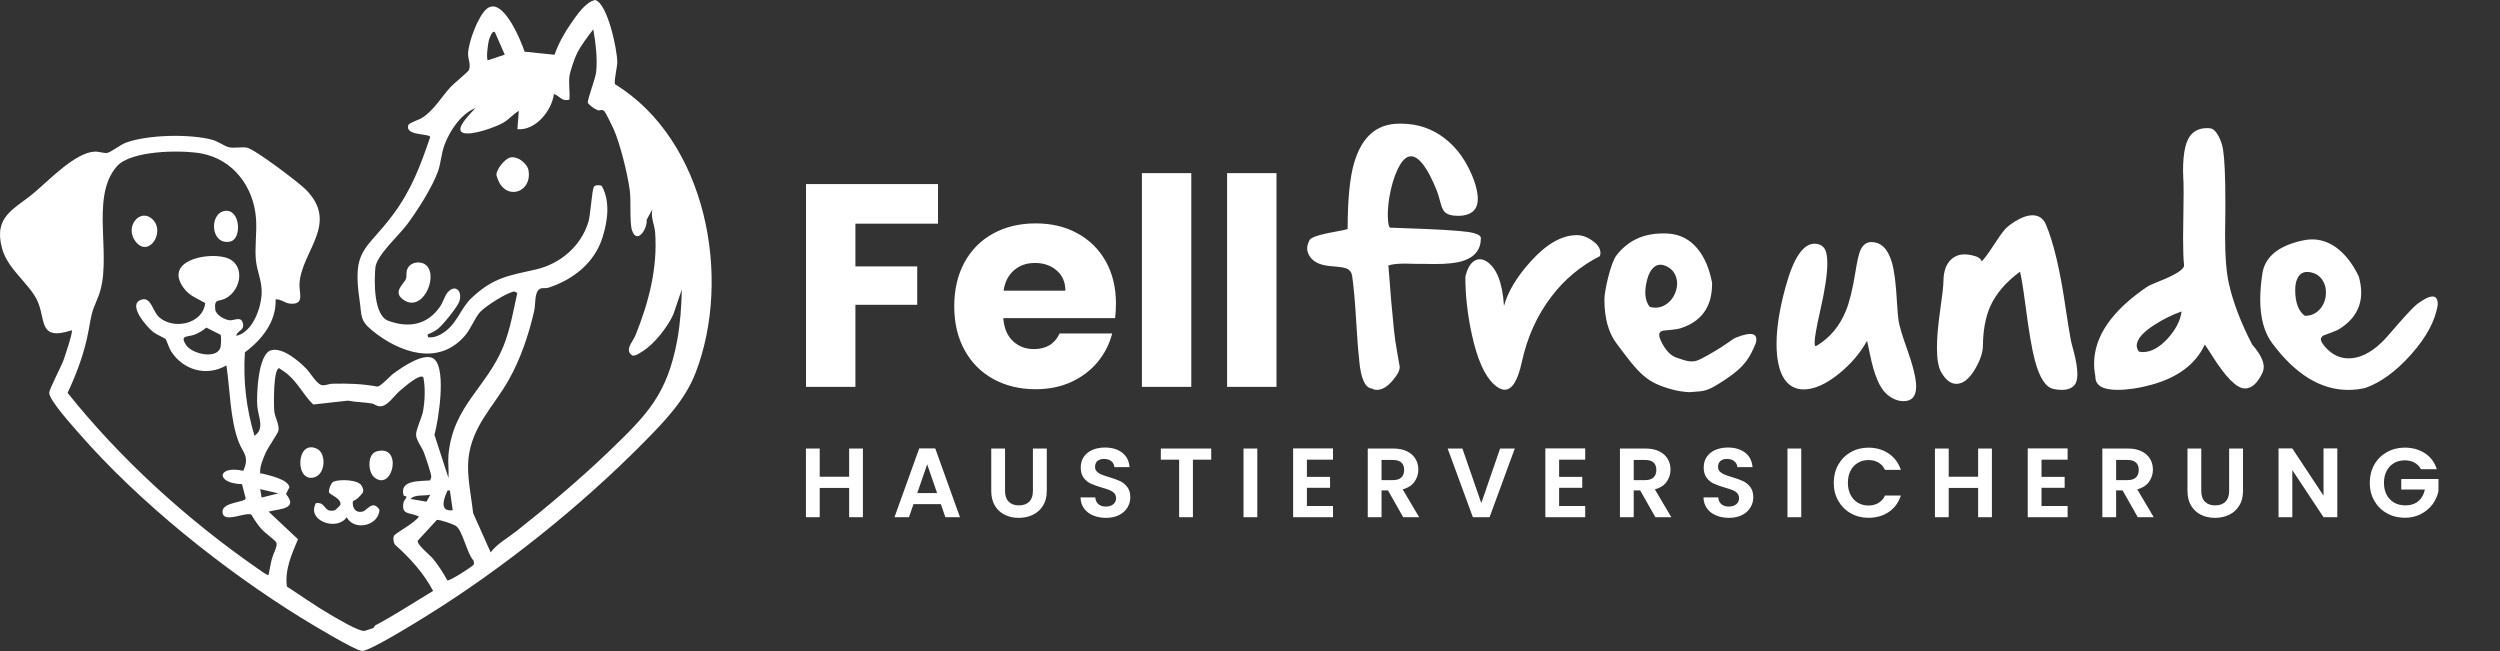
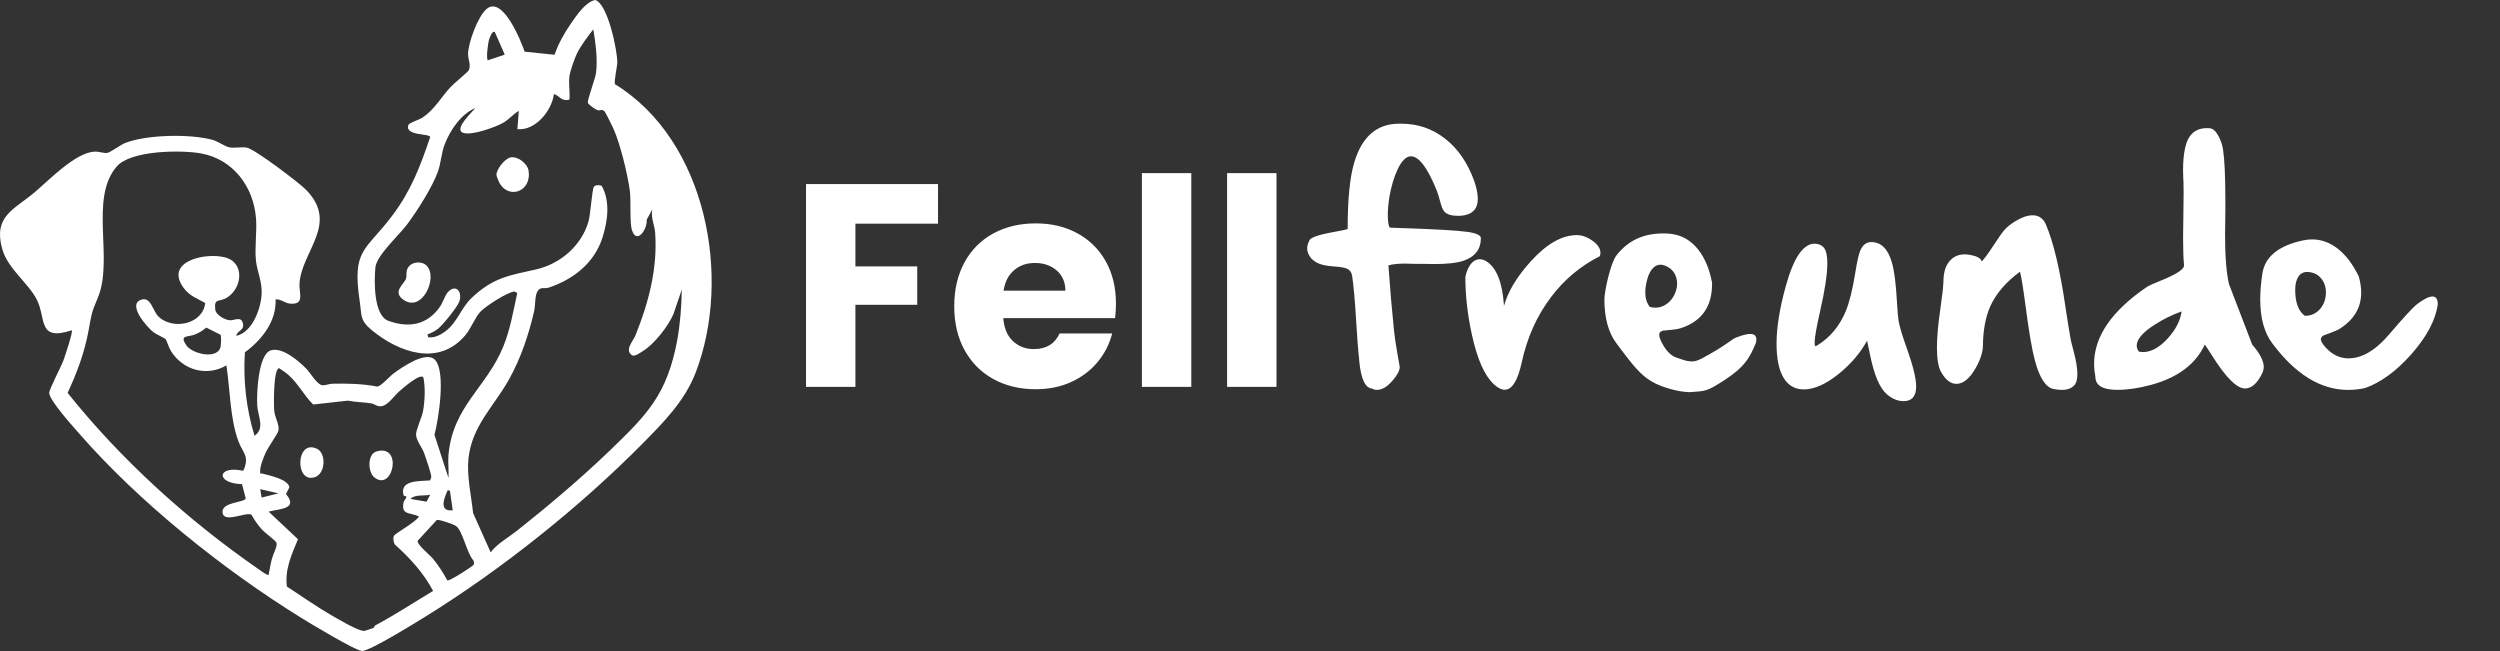
<svg xmlns="http://www.w3.org/2000/svg" width="361" height="94" viewBox="0 0 361 94" fill="none">
  <rect x="0" y="0" width="361" height="94" fill="#333333" stroke="none" />
-   <path d="M124.605 64.765V74.679H122.615V70.462H118.366V74.679H116.376V64.765H118.366V68.842H122.615V64.765H124.605ZM135.859 72.794H131.908L131.253 74.683H129.164L132.733 64.753H135.05L138.619 74.683H136.513L135.859 72.794ZM135.32 71.203L133.885 67.056L132.451 71.203H135.324H135.32ZM145.127 64.765V70.901C145.127 71.572 145.301 72.086 145.653 72.442C146.006 72.798 146.499 72.977 147.133 72.977C147.767 72.977 148.273 72.798 148.626 72.442C148.978 72.086 149.152 71.572 149.152 70.901V64.765H151.154V70.889C151.154 71.734 150.972 72.442 150.607 73.026C150.242 73.611 149.753 74.046 149.144 74.34C148.534 74.634 147.85 74.779 147.104 74.779C146.358 74.779 145.695 74.634 145.094 74.34C144.493 74.046 144.016 73.606 143.664 73.026C143.311 72.442 143.137 71.734 143.137 70.889V64.765H145.127ZM157.84 74.427C157.285 74.191 156.845 73.851 156.526 73.403C156.203 72.96 156.037 72.434 156.029 71.825H158.159C158.188 72.231 158.333 72.554 158.595 72.79C158.856 73.026 159.212 73.147 159.668 73.147C160.124 73.147 160.497 73.035 160.762 72.811C161.028 72.587 161.16 72.297 161.16 71.937C161.16 71.643 161.069 71.402 160.891 71.212C160.713 71.021 160.485 70.872 160.215 70.764C159.946 70.657 159.573 70.536 159.1 70.404C158.458 70.213 157.931 70.027 157.529 69.844C157.127 69.658 156.779 69.38 156.493 69.008C156.203 68.635 156.058 68.133 156.058 67.508C156.058 66.92 156.203 66.41 156.497 65.975C156.791 65.54 157.202 65.204 157.732 64.972C158.263 64.74 158.868 64.624 159.552 64.624C160.576 64.624 161.405 64.873 162.047 65.37C162.686 65.867 163.038 66.563 163.104 67.45H160.916C160.895 67.11 160.754 66.829 160.481 66.605C160.211 66.381 159.855 66.269 159.407 66.269C159.017 66.269 158.706 66.369 158.474 66.567C158.242 66.766 158.126 67.056 158.126 67.433C158.126 67.698 158.213 67.918 158.387 68.092C158.561 68.266 158.781 68.411 159.042 68.519C159.303 68.626 159.668 68.755 160.145 68.896C160.787 69.086 161.314 69.277 161.724 69.463C162.13 69.654 162.483 69.936 162.777 70.317C163.071 70.698 163.216 71.195 163.216 71.808C163.216 72.339 163.08 72.832 162.802 73.287C162.524 73.743 162.126 74.103 161.596 74.373C161.065 74.642 160.435 74.779 159.705 74.779C159.013 74.779 158.391 74.659 157.836 74.422L157.84 74.427ZM174.901 64.765V66.373H172.257V74.683H170.267V66.373H167.623V64.765H174.901ZM181.554 64.765V74.679H179.565V64.765H181.554ZM188.717 66.373V68.859H192.058V70.437H188.717V73.064H192.485V74.683H186.728V64.753H192.485V66.373H188.717ZM202.62 74.683L200.431 70.818H199.494V74.683H197.505V64.769H201.227C201.994 64.769 202.649 64.906 203.188 65.175C203.727 65.445 204.133 65.809 204.402 66.269C204.672 66.729 204.809 67.243 204.809 67.81C204.809 68.465 204.618 69.053 204.241 69.579C203.863 70.106 203.3 70.466 202.549 70.665L204.925 74.683H202.62ZM199.494 69.327H201.157C201.696 69.327 202.098 69.198 202.363 68.937C202.628 68.676 202.761 68.316 202.761 67.852C202.761 67.388 202.628 67.044 202.363 66.795C202.098 66.547 201.696 66.418 201.157 66.418H199.494V69.331V69.327ZM218.736 64.765L215.097 74.679H212.68L209.041 64.765H211.171L213.899 72.649L216.614 64.765H218.732H218.736ZM225.136 66.373V68.859H228.477V70.437H225.136V73.064H228.904V74.683H223.147V64.753H228.904V66.373H225.136ZM239.035 74.683L236.846 70.818H235.909V74.683H233.92V64.769H237.642C238.409 64.769 239.064 64.906 239.603 65.175C240.142 65.445 240.548 65.809 240.817 66.269C241.087 66.729 241.223 67.243 241.223 67.81C241.223 68.465 241.033 69.053 240.656 69.579C240.278 70.106 239.715 70.466 238.964 70.665L241.34 74.683H239.035ZM235.909 69.327H237.572C238.11 69.327 238.513 69.198 238.778 68.937C239.043 68.676 239.176 68.316 239.176 67.852C239.176 67.388 239.043 67.044 238.778 66.795C238.513 66.547 238.11 66.418 237.572 66.418H235.909V69.331V69.327ZM247.798 74.427C247.242 74.191 246.803 73.851 246.484 73.403C246.16 72.96 245.994 72.434 245.986 71.825H248.117C248.146 72.231 248.291 72.554 248.552 72.79C248.813 73.026 249.17 73.147 249.626 73.147C250.082 73.147 250.455 73.035 250.72 72.811C250.985 72.587 251.118 72.297 251.118 71.937C251.118 71.643 251.027 71.402 250.848 71.212C250.67 71.021 250.442 70.872 250.173 70.764C249.903 70.657 249.53 70.536 249.058 70.404C248.415 70.213 247.889 70.027 247.487 69.844C247.085 69.658 246.736 69.38 246.45 69.008C246.16 68.635 246.015 68.133 246.015 67.508C246.015 66.92 246.16 66.41 246.455 65.975C246.749 65.54 247.159 65.204 247.69 64.972C248.22 64.74 248.826 64.624 249.51 64.624C250.533 64.624 251.362 64.873 252.005 65.37C252.643 65.867 252.996 66.563 253.062 67.45H250.873C250.853 67.11 250.712 66.829 250.438 66.605C250.169 66.381 249.812 66.269 249.364 66.269C248.975 66.269 248.664 66.369 248.432 66.567C248.2 66.766 248.084 67.056 248.084 67.433C248.084 67.698 248.171 67.918 248.345 68.092C248.519 68.266 248.739 68.411 249 68.519C249.261 68.626 249.626 68.755 250.102 68.896C250.745 69.086 251.271 69.277 251.682 69.463C252.088 69.654 252.44 69.936 252.734 70.317C253.029 70.698 253.174 71.195 253.174 71.808C253.174 72.339 253.037 72.832 252.759 73.287C252.482 73.743 252.084 74.103 251.553 74.373C251.023 74.642 250.392 74.779 249.663 74.779C248.971 74.779 248.349 74.659 247.793 74.422L247.798 74.427ZM260.1 64.765V74.679H258.111V64.765H260.1ZM265.452 67.09C265.891 66.319 266.492 65.718 267.255 65.287C268.018 64.856 268.871 64.641 269.821 64.641C270.927 64.641 271.902 64.927 272.735 65.495C273.568 66.062 274.152 66.849 274.484 67.852H272.196C271.968 67.379 271.649 67.023 271.238 66.787C270.824 66.551 270.351 66.431 269.808 66.431C269.232 66.431 268.718 66.567 268.266 66.837C267.814 67.106 267.466 67.487 267.213 67.98C266.961 68.473 266.836 69.049 266.836 69.712C266.836 70.375 266.961 70.942 267.213 71.44C267.466 71.937 267.814 72.322 268.266 72.591C268.718 72.861 269.232 72.997 269.808 72.997C270.347 72.997 270.824 72.877 271.238 72.633C271.649 72.392 271.972 72.032 272.196 71.56H274.484C274.152 72.575 273.572 73.362 272.743 73.925C271.914 74.489 270.94 74.77 269.821 74.77C268.871 74.77 268.018 74.555 267.255 74.124C266.492 73.693 265.891 73.093 265.452 72.326C265.012 71.56 264.793 70.69 264.793 69.712C264.793 68.734 265.012 67.864 265.452 67.09ZM287.632 64.765V74.679H285.643V70.462H281.394V74.679H279.404V64.765H281.394V68.842H285.643V64.765H287.632ZM294.795 66.373V68.859H298.136V70.437H294.795V73.064H298.563V74.683H292.805V64.753H298.563V66.373H294.795ZM308.694 74.683L306.505 70.818H305.568V74.683H303.579V64.769H307.301C308.068 64.769 308.723 64.906 309.262 65.175C309.8 65.445 310.207 65.809 310.476 66.269C310.745 66.729 310.882 67.243 310.882 67.81C310.882 68.465 310.692 69.053 310.314 69.579C309.937 70.106 309.373 70.466 308.623 70.665L310.998 74.683H308.694ZM305.568 69.327H307.23C307.769 69.327 308.171 69.198 308.437 68.937C308.702 68.676 308.835 68.316 308.835 67.852C308.835 67.388 308.702 67.044 308.437 66.795C308.171 66.547 307.769 66.418 307.23 66.418H305.568V69.331V69.327ZM317.863 64.765V70.901C317.863 71.572 318.037 72.086 318.389 72.442C318.741 72.798 319.235 72.977 319.869 72.977C320.503 72.977 321.009 72.798 321.361 72.442C321.713 72.086 321.888 71.572 321.888 70.901V64.765H323.89V70.889C323.89 71.734 323.707 72.442 323.343 73.026C322.978 73.611 322.489 74.046 321.879 74.34C321.27 74.634 320.586 74.779 319.84 74.779C319.094 74.779 318.431 74.634 317.829 74.34C317.228 74.046 316.752 73.606 316.399 73.026C316.047 72.442 315.873 71.734 315.873 70.889V64.765H317.863ZM337.506 74.683H335.517L331.011 67.881V74.683H329.021V64.753H331.011L335.517 71.572V64.753H337.506V74.683ZM349.585 67.752C349.357 67.334 349.046 67.019 348.648 66.799C348.251 66.58 347.786 66.472 347.256 66.472C346.667 66.472 346.149 66.605 345.693 66.87C345.237 67.135 344.881 67.512 344.628 68.005C344.375 68.498 344.242 69.066 344.242 69.712C344.242 70.358 344.371 70.951 344.632 71.444C344.893 71.937 345.254 72.314 345.718 72.579C346.182 72.844 346.721 72.977 347.339 72.977C348.097 72.977 348.719 72.774 349.2 72.372C349.685 71.97 350 71.406 350.153 70.69H346.742V69.169H352.114V70.901C351.981 71.593 351.695 72.231 351.26 72.819C350.825 73.407 350.261 73.876 349.577 74.232C348.889 74.588 348.122 74.766 347.268 74.766C346.311 74.766 345.448 74.551 344.673 74.12C343.898 73.689 343.293 73.088 342.854 72.322C342.414 71.556 342.195 70.686 342.195 69.708C342.195 68.73 342.414 67.86 342.854 67.085C343.293 66.315 343.902 65.714 344.673 65.283C345.444 64.852 346.307 64.637 347.252 64.637C348.371 64.637 349.341 64.91 350.166 65.453C350.991 65.996 351.558 66.762 351.873 67.748H349.585V67.752Z" fill="white" />
-   <path d="M135.449 26.583V32.297H123.521V38.472H132.446V44.018H123.521V55.864H116.389V26.583H135.449ZM161.012 45.941H144.873C144.985 47.387 145.449 48.493 146.271 49.259C147.092 50.025 148.099 50.408 149.295 50.408C151.075 50.408 152.31 49.655 153.007 48.153H160.599C160.207 49.685 159.506 51.058 158.491 52.284C157.476 53.506 156.203 54.465 154.676 55.163C153.149 55.86 151.437 56.204 149.548 56.204C147.269 56.204 145.238 55.718 143.462 54.745C141.681 53.773 140.292 52.383 139.294 50.571C138.292 48.764 137.793 46.651 137.793 44.229C137.793 41.806 138.287 39.698 139.272 37.887C140.257 36.079 141.643 34.69 143.423 33.717C145.204 32.745 147.247 32.258 149.553 32.258C151.858 32.258 153.807 32.732 155.557 33.678C157.308 34.625 158.676 35.972 159.665 37.723C160.65 39.474 161.145 41.518 161.145 43.855C161.145 44.522 161.102 45.219 161.02 45.941H161.012ZM153.841 41.979C153.841 40.757 153.424 39.784 152.59 39.057C151.755 38.334 150.714 37.973 149.462 37.973C148.211 37.973 147.26 38.321 146.439 39.014C145.617 39.711 145.109 40.696 144.916 41.974H153.841V41.979ZM172.023 25V55.868H164.891V25H172.023ZM184.325 25V55.868H177.193V25H184.325ZM203.006 32.956C207.458 33.106 210.43 33.283 211.923 33.485C213.2 33.674 213.837 33.975 213.837 34.38C213.837 35.998 212.994 37.091 211.312 37.658C210.374 37.973 208.985 38.128 207.14 38.128C206.8 38.128 206.327 38.119 205.716 38.106H204.658C204.236 38.093 203.892 38.084 203.621 38.084C203.376 38.072 203.144 38.063 202.929 38.063C201.827 38.063 201.014 38.153 200.485 38.33C200.743 41.862 201.006 44.948 201.281 47.598C201.376 48.562 201.539 49.689 201.771 50.98C201.909 51.768 202.017 52.387 202.098 52.835C202.111 52.891 202.12 52.942 202.12 52.998C202.12 53.502 201.793 54.134 201.143 54.891C200.356 55.83 199.582 56.298 198.821 56.298C198.576 56.298 198.343 56.238 198.128 56.114C197.139 56.032 196.519 54.702 196.274 52.12L196.253 51.776C196.115 50.61 195.982 48.872 195.844 46.561C195.668 43.562 195.47 41.333 195.255 39.879C195.186 39.35 194.924 38.984 194.459 38.777C194.132 38.644 193.521 38.541 192.627 38.472C192.072 38.433 191.663 38.381 191.405 38.33C190.171 38.115 189.349 37.564 188.94 36.682C188.82 36.411 188.755 36.14 188.755 35.869C188.755 35.516 188.859 35.15 189.061 34.767C189.143 34.332 190.317 33.911 192.584 33.502C193.711 33.3 194.382 33.158 194.601 33.076C194.601 28.773 194.919 25.559 195.56 23.442C196.674 19.72 198.829 17.861 202.034 17.861H202.339C204.714 17.861 206.826 18.58 208.671 20.021C210.503 21.445 211.901 23.472 212.865 26.093C213.217 27.125 213.394 27.994 213.394 28.7C213.394 29.324 213.256 29.827 212.985 30.206C212.525 30.843 211.703 31.166 210.52 31.166C209.596 31.166 208.955 30.968 208.585 30.576C208.353 30.331 208.142 29.836 207.953 29.087C207.789 28.438 207.626 27.904 207.462 27.5C206.133 24.212 204.89 22.569 203.737 22.569C203.058 22.569 202.421 23.192 201.823 24.44C201.294 25.555 200.894 26.897 200.623 28.472C200.472 29.423 200.399 30.271 200.399 31.019C200.399 31.265 200.404 31.501 200.421 31.733C200.477 32.439 200.576 32.818 200.726 32.874C200.941 32.887 201.703 32.913 203.006 32.956ZM230.044 34.827C230.75 35.356 231.103 35.92 231.103 36.518C231.103 36.669 231.077 36.824 231.021 36.987C228.225 38.411 225.889 40.361 224.018 42.835C221.953 45.537 220.53 48.695 219.743 52.305C219.171 54.952 218.349 56.277 217.278 56.277C216.818 56.277 216.306 56.027 215.751 55.524C214.379 54.276 213.308 51.867 212.533 48.291C211.91 45.438 211.596 42.663 211.596 39.961C211.854 38.859 212.267 38.106 212.839 37.702C213.11 37.525 213.389 37.435 213.673 37.435C213.987 37.435 214.297 37.529 214.611 37.719C216.104 38.644 216.96 40.795 217.175 44.177C217.73 42.129 219.016 39.986 221.024 37.762C223.317 35.223 225.537 33.954 227.683 33.954H227.722C228.483 33.954 229.257 34.246 230.044 34.832V34.827ZM250.652 48.756C251.796 48.3 252.614 48.14 253.1 48.269C253.586 48.398 253.732 48.829 253.534 49.565C252.631 51.699 251.977 52.921 249.164 54.788C246.424 56.587 246.338 56.449 243.959 56.63C243.125 56.591 242.325 56.471 241.551 56.264C237.705 55.24 236.742 54.048 233.387 49.539C232.247 48.003 231.675 45.898 231.675 43.226C231.675 42.099 232.539 37.981 233.438 36.845C234.957 34.931 237.12 33.571 240.69 33.717C241.176 33.734 241.645 33.803 242.088 33.919C243.31 34.242 244.346 34.939 245.198 36.011C246.166 37.224 246.846 38.829 247.224 40.83C247.233 41.69 247.147 42.469 246.962 43.162C246.415 45.223 245.009 46.626 242.746 47.374C242.376 47.499 241.903 47.585 241.331 47.628C240.686 47.68 240.295 47.719 240.166 47.74C239.852 47.813 239.667 47.96 239.606 48.183L239.598 48.222C239.55 48.506 239.679 48.941 239.989 49.526C240.643 50.769 241.361 51.441 242.239 51.69C242.579 51.785 243.435 52.133 243.822 52.151C244.738 52.258 245.043 52.189 246.846 51.157C249.689 49.53 250.011 49.022 250.657 48.756H250.652ZM238.234 44.315C239.073 44.539 239.839 44.427 240.535 43.979C241.176 43.575 241.645 42.981 241.933 42.202C241.981 42.073 242.024 41.944 242.058 41.815C242.226 41.187 242.217 40.584 242.032 40.017C241.787 39.251 241.271 38.704 240.484 38.381C240.381 38.338 240.286 38.308 240.196 38.282C239.671 38.145 239.206 38.252 238.802 38.609C238.38 38.975 238.066 39.552 237.856 40.339C237.387 42.099 237.512 43.424 238.23 44.319L238.234 44.315ZM275.351 50.309C276.245 52.822 276.693 54.655 276.693 55.808C276.693 57.219 276.086 57.925 274.882 57.925C274.056 57.925 273.26 57.606 272.499 56.965C271.441 56.083 270.611 54.134 270.013 51.118C269.836 50.223 269.699 49.582 269.604 49.203C268.615 50.997 267.247 52.589 265.514 53.988C263.655 55.481 261.969 56.23 260.464 56.23C259.242 56.23 258.292 55.709 257.612 54.659C256.894 53.532 256.532 51.849 256.532 49.608C256.532 47.366 256.975 44.522 257.857 41.359C258.971 37.297 260.343 35.24 261.969 35.189H261.991C262.589 35.189 263.049 35.387 263.376 35.778C263.703 36.187 263.866 36.927 263.866 37.998C263.866 39.586 263.522 41.897 262.825 44.922C262.296 47.258 262.029 48.786 262.029 49.504C262.029 49.763 262.064 49.917 262.133 49.973C262.201 49.973 262.296 49.939 262.417 49.87C264.275 48.73 265.655 47.065 266.55 44.879C267.066 43.614 267.522 41.764 267.914 39.319C268.159 37.783 268.387 36.755 268.606 36.221C268.959 35.378 269.497 34.956 270.215 34.956C271.626 34.956 272.619 35.933 273.187 37.891C273.527 39.031 273.772 40.924 273.918 43.575C274 44.973 274.082 45.911 274.164 46.385C274.314 47.215 274.706 48.519 275.346 50.296L275.351 50.309ZM299.421 50.657C299.787 52.043 299.972 53.162 299.972 54.018C299.972 54.711 299.851 55.218 299.606 55.545C299.21 56.049 298.582 56.298 297.714 56.298C297.374 56.298 296.995 56.26 296.574 56.178C295.421 55.976 294.505 54.582 293.825 52.004C293.417 50.485 292.969 47.856 292.483 44.121C292.143 41.57 291.881 39.939 291.687 39.233C289.653 40.727 288.22 42.396 287.39 44.246C286.711 45.769 286.358 47.663 286.332 49.93C286.319 50.907 285.945 52.022 285.214 53.269C284.371 54.711 283.467 55.429 282.504 55.429C281.674 55.429 280.934 54.853 280.284 53.7C279.889 52.994 279.695 51.824 279.695 50.197C279.695 48.717 279.859 46.858 280.186 44.616C280.469 42.663 280.62 41.325 280.633 40.602C280.646 39.178 281.02 38.132 281.751 37.465C282.267 36.974 282.917 36.733 283.704 36.733C284.018 36.733 284.354 36.772 284.723 36.854C285.605 37.043 286.083 37.349 286.147 37.77C286.595 37.297 287.18 36.501 287.898 35.387C288.565 34.354 289.098 33.601 289.507 33.128C289.821 32.775 290.32 32.379 291.012 31.944C291.95 31.372 292.776 31.088 293.498 31.088C294.367 31.088 294.999 31.501 295.391 32.332C296.518 34.926 297.481 38.984 298.281 44.513C298.578 46.484 298.819 47.964 298.995 48.953C299.051 49.281 299.193 49.849 299.421 50.666V50.657ZM325.217 49.758C326.331 51.036 326.886 52.116 326.886 52.998C326.886 53.269 326.83 53.528 326.722 53.773C326.004 55.322 325.152 56.096 324.176 56.096C322.993 56.096 321.406 54.508 319.41 51.329C318.919 50.554 318.575 50.033 318.373 49.758C317.057 52.581 314.485 54.517 310.656 55.563C308.88 56.053 307.241 56.294 305.749 56.294C303.632 56.294 302.574 55.662 302.574 54.401C302.454 53.777 302.389 53.153 302.389 52.525C302.389 48.588 304.936 44.887 310.024 41.423C310.295 41.247 310.906 40.967 311.857 40.589C314.205 39.651 315.379 38.898 315.379 38.33C315.285 37.435 315.237 36.097 315.237 34.315C315.237 33.42 315.25 32.413 315.276 31.299C315.302 29.901 315.315 28.739 315.315 27.814C315.315 27.121 315.306 26.566 315.293 26.144L315.272 25.942C315.246 25.482 315.233 25.038 315.233 24.617C315.233 21.97 315.642 20.223 316.455 19.38C317.01 18.795 317.749 18.502 318.674 18.502C318.825 18.502 318.971 18.511 319.122 18.524C319.569 18.562 319.99 18.958 320.382 19.707C320.709 20.344 320.92 20.989 321.014 21.643C321.229 23.068 321.341 25.52 321.341 28.997V30.197C321.341 30.658 321.332 31.363 321.32 32.314C321.307 32.844 321.298 33.351 321.298 33.842C321.298 37.005 321.487 39.401 321.87 41.032C322.468 43.678 323.582 46.587 325.208 49.749L325.217 49.758ZM315.018 44.973C313.646 45.464 312.364 46.092 311.168 46.867C309.689 47.805 308.833 48.678 308.605 49.496C308.566 49.633 308.544 49.767 308.544 49.904C308.544 50.219 308.652 50.507 308.871 50.782L309.422 50.843C310.618 50.843 311.818 50.184 313.026 48.867C314.179 47.59 314.846 46.294 315.022 44.978L315.018 44.973ZM349.02 43.915C350.01 43.183 350.758 42.813 351.261 42.813C351.765 42.813 352.014 43.192 352.014 43.954C351.687 46.247 350.405 48.661 348.164 51.187C345.979 53.631 343.76 55.249 341.506 56.036C340.693 56.212 339.884 56.303 339.084 56.303C335.105 56.303 331.441 54.048 328.09 49.539C326.95 48.003 326.378 45.898 326.378 43.226C326.378 42.099 326.481 40.864 326.683 39.517C327.049 37.099 328.976 35.503 332.464 34.733C332.938 34.625 333.406 34.569 333.871 34.569C335.131 34.569 336.314 34.978 337.415 35.791C338.663 36.716 339.729 38.093 340.611 39.926C340.843 40.757 340.955 41.527 340.955 42.25C340.955 44.384 339.957 46.101 337.962 47.404C337.635 47.624 337.2 47.826 336.658 48.016C336.047 48.231 335.682 48.368 335.557 48.424C335.273 48.575 335.131 48.764 335.131 48.996V49.035C335.157 49.319 335.398 49.706 335.845 50.197C336.796 51.23 337.888 51.746 339.123 51.746C339.476 51.746 339.841 51.707 340.224 51.626C341.811 51.273 343.399 50.158 344.99 48.287C347.119 45.8 348.466 44.349 349.02 43.928V43.915ZM332.813 45.606C333.682 45.606 334.396 45.3 334.951 44.689C335.467 44.134 335.764 43.442 335.845 42.611C335.858 42.478 335.867 42.34 335.867 42.202C335.867 41.553 335.703 40.972 335.376 40.473C334.942 39.793 334.305 39.401 333.462 39.289C333.355 39.276 333.252 39.268 333.157 39.268C332.615 39.268 332.193 39.492 331.897 39.939C331.583 40.4 331.428 41.041 331.428 41.854C331.428 43.674 331.888 44.922 332.813 45.602V45.606Z" fill="white" />
+   <path d="M135.449 26.583V32.297H123.521V38.472H132.446V44.018H123.521V55.864H116.389V26.583H135.449ZM161.012 45.941H144.873C144.985 47.387 145.449 48.493 146.271 49.259C147.092 50.025 148.099 50.408 149.295 50.408C151.075 50.408 152.31 49.655 153.007 48.153H160.599C160.207 49.685 159.506 51.058 158.491 52.284C157.476 53.506 156.203 54.465 154.676 55.163C153.149 55.86 151.437 56.204 149.548 56.204C147.269 56.204 145.238 55.718 143.462 54.745C141.681 53.773 140.292 52.383 139.294 50.571C138.292 48.764 137.793 46.651 137.793 44.229C137.793 41.806 138.287 39.698 139.272 37.887C140.257 36.079 141.643 34.69 143.423 33.717C145.204 32.745 147.247 32.258 149.553 32.258C151.858 32.258 153.807 32.732 155.557 33.678C157.308 34.625 158.676 35.972 159.665 37.723C160.65 39.474 161.145 41.518 161.145 43.855C161.145 44.522 161.102 45.219 161.02 45.941H161.012ZM153.841 41.979C153.841 40.757 153.424 39.784 152.59 39.057C151.755 38.334 150.714 37.973 149.462 37.973C148.211 37.973 147.26 38.321 146.439 39.014C145.617 39.711 145.109 40.696 144.916 41.974H153.841V41.979ZM172.023 25V55.868H164.891V25H172.023ZM184.325 25V55.868H177.193V25H184.325ZM203.006 32.956C207.458 33.106 210.43 33.283 211.923 33.485C213.2 33.674 213.837 33.975 213.837 34.38C213.837 35.998 212.994 37.091 211.312 37.658C210.374 37.973 208.985 38.128 207.14 38.128C206.8 38.128 206.327 38.119 205.716 38.106H204.658C204.236 38.093 203.892 38.084 203.621 38.084C203.376 38.072 203.144 38.063 202.929 38.063C201.827 38.063 201.014 38.153 200.485 38.33C200.743 41.862 201.006 44.948 201.281 47.598C201.376 48.562 201.539 49.689 201.771 50.98C201.909 51.768 202.017 52.387 202.098 52.835C202.111 52.891 202.12 52.942 202.12 52.998C202.12 53.502 201.793 54.134 201.143 54.891C200.356 55.83 199.582 56.298 198.821 56.298C198.576 56.298 198.343 56.238 198.128 56.114C197.139 56.032 196.519 54.702 196.274 52.12L196.253 51.776C196.115 50.61 195.982 48.872 195.844 46.561C195.668 43.562 195.47 41.333 195.255 39.879C195.186 39.35 194.924 38.984 194.459 38.777C194.132 38.644 193.521 38.541 192.627 38.472C192.072 38.433 191.663 38.381 191.405 38.33C190.171 38.115 189.349 37.564 188.94 36.682C188.82 36.411 188.755 36.14 188.755 35.869C188.755 35.516 188.859 35.15 189.061 34.767C189.143 34.332 190.317 33.911 192.584 33.502C193.711 33.3 194.382 33.158 194.601 33.076C194.601 28.773 194.919 25.559 195.56 23.442C196.674 19.72 198.829 17.861 202.034 17.861H202.339C204.714 17.861 206.826 18.58 208.671 20.021C210.503 21.445 211.901 23.472 212.865 26.093C213.217 27.125 213.394 27.994 213.394 28.7C213.394 29.324 213.256 29.827 212.985 30.206C212.525 30.843 211.703 31.166 210.52 31.166C209.596 31.166 208.955 30.968 208.585 30.576C208.353 30.331 208.142 29.836 207.953 29.087C207.789 28.438 207.626 27.904 207.462 27.5C206.133 24.212 204.89 22.569 203.737 22.569C203.058 22.569 202.421 23.192 201.823 24.44C201.294 25.555 200.894 26.897 200.623 28.472C200.472 29.423 200.399 30.271 200.399 31.019C200.399 31.265 200.404 31.501 200.421 31.733C200.477 32.439 200.576 32.818 200.726 32.874C200.941 32.887 201.703 32.913 203.006 32.956ZM230.044 34.827C230.75 35.356 231.103 35.92 231.103 36.518C231.103 36.669 231.077 36.824 231.021 36.987C228.225 38.411 225.889 40.361 224.018 42.835C221.953 45.537 220.53 48.695 219.743 52.305C219.171 54.952 218.349 56.277 217.278 56.277C216.818 56.277 216.306 56.027 215.751 55.524C214.379 54.276 213.308 51.867 212.533 48.291C211.91 45.438 211.596 42.663 211.596 39.961C211.854 38.859 212.267 38.106 212.839 37.702C213.11 37.525 213.389 37.435 213.673 37.435C213.987 37.435 214.297 37.529 214.611 37.719C216.104 38.644 216.96 40.795 217.175 44.177C217.73 42.129 219.016 39.986 221.024 37.762C223.317 35.223 225.537 33.954 227.683 33.954H227.722C228.483 33.954 229.257 34.246 230.044 34.832V34.827ZM250.652 48.756C251.796 48.3 252.614 48.14 253.1 48.269C253.586 48.398 253.732 48.829 253.534 49.565C252.631 51.699 251.977 52.921 249.164 54.788C246.424 56.587 246.338 56.449 243.959 56.63C243.125 56.591 242.325 56.471 241.551 56.264C237.705 55.24 236.742 54.048 233.387 49.539C232.247 48.003 231.675 45.898 231.675 43.226C231.675 42.099 232.539 37.981 233.438 36.845C234.957 34.931 237.12 33.571 240.69 33.717C241.176 33.734 241.645 33.803 242.088 33.919C243.31 34.242 244.346 34.939 245.198 36.011C246.166 37.224 246.846 38.829 247.224 40.83C247.233 41.69 247.147 42.469 246.962 43.162C246.415 45.223 245.009 46.626 242.746 47.374C242.376 47.499 241.903 47.585 241.331 47.628C240.686 47.68 240.295 47.719 240.166 47.74C239.852 47.813 239.667 47.96 239.606 48.183L239.598 48.222C239.55 48.506 239.679 48.941 239.989 49.526C240.643 50.769 241.361 51.441 242.239 51.69C242.579 51.785 243.435 52.133 243.822 52.151C244.738 52.258 245.043 52.189 246.846 51.157C249.689 49.53 250.011 49.022 250.657 48.756H250.652ZM238.234 44.315C239.073 44.539 239.839 44.427 240.535 43.979C241.176 43.575 241.645 42.981 241.933 42.202C241.981 42.073 242.024 41.944 242.058 41.815C242.226 41.187 242.217 40.584 242.032 40.017C241.787 39.251 241.271 38.704 240.484 38.381C240.381 38.338 240.286 38.308 240.196 38.282C239.671 38.145 239.206 38.252 238.802 38.609C238.38 38.975 238.066 39.552 237.856 40.339C237.387 42.099 237.512 43.424 238.23 44.319L238.234 44.315ZM275.351 50.309C276.245 52.822 276.693 54.655 276.693 55.808C276.693 57.219 276.086 57.925 274.882 57.925C274.056 57.925 273.26 57.606 272.499 56.965C271.441 56.083 270.611 54.134 270.013 51.118C269.836 50.223 269.699 49.582 269.604 49.203C268.615 50.997 267.247 52.589 265.514 53.988C263.655 55.481 261.969 56.23 260.464 56.23C259.242 56.23 258.292 55.709 257.612 54.659C256.894 53.532 256.532 51.849 256.532 49.608C256.532 47.366 256.975 44.522 257.857 41.359C258.971 37.297 260.343 35.24 261.969 35.189H261.991C262.589 35.189 263.049 35.387 263.376 35.778C263.703 36.187 263.866 36.927 263.866 37.998C263.866 39.586 263.522 41.897 262.825 44.922C262.296 47.258 262.029 48.786 262.029 49.504C262.029 49.763 262.064 49.917 262.133 49.973C262.201 49.973 262.296 49.939 262.417 49.87C264.275 48.73 265.655 47.065 266.55 44.879C267.066 43.614 267.522 41.764 267.914 39.319C268.159 37.783 268.387 36.755 268.606 36.221C268.959 35.378 269.497 34.956 270.215 34.956C271.626 34.956 272.619 35.933 273.187 37.891C273.527 39.031 273.772 40.924 273.918 43.575C274 44.973 274.082 45.911 274.164 46.385C274.314 47.215 274.706 48.519 275.346 50.296L275.351 50.309ZM299.421 50.657C299.787 52.043 299.972 53.162 299.972 54.018C299.972 54.711 299.851 55.218 299.606 55.545C299.21 56.049 298.582 56.298 297.714 56.298C297.374 56.298 296.995 56.26 296.574 56.178C295.421 55.976 294.505 54.582 293.825 52.004C293.417 50.485 292.969 47.856 292.483 44.121C292.143 41.57 291.881 39.939 291.687 39.233C289.653 40.727 288.22 42.396 287.39 44.246C286.711 45.769 286.358 47.663 286.332 49.93C286.319 50.907 285.945 52.022 285.214 53.269C284.371 54.711 283.467 55.429 282.504 55.429C281.674 55.429 280.934 54.853 280.284 53.7C279.889 52.994 279.695 51.824 279.695 50.197C279.695 48.717 279.859 46.858 280.186 44.616C280.469 42.663 280.62 41.325 280.633 40.602C280.646 39.178 281.02 38.132 281.751 37.465C282.267 36.974 282.917 36.733 283.704 36.733C284.018 36.733 284.354 36.772 284.723 36.854C285.605 37.043 286.083 37.349 286.147 37.77C286.595 37.297 287.18 36.501 287.898 35.387C288.565 34.354 289.098 33.601 289.507 33.128C289.821 32.775 290.32 32.379 291.012 31.944C291.95 31.372 292.776 31.088 293.498 31.088C294.367 31.088 294.999 31.501 295.391 32.332C296.518 34.926 297.481 38.984 298.281 44.513C298.578 46.484 298.819 47.964 298.995 48.953C299.051 49.281 299.193 49.849 299.421 50.666V50.657ZM325.217 49.758C326.331 51.036 326.886 52.116 326.886 52.998C326.886 53.269 326.83 53.528 326.722 53.773C326.004 55.322 325.152 56.096 324.176 56.096C322.993 56.096 321.406 54.508 319.41 51.329C318.919 50.554 318.575 50.033 318.373 49.758C317.057 52.581 314.485 54.517 310.656 55.563C308.88 56.053 307.241 56.294 305.749 56.294C303.632 56.294 302.574 55.662 302.574 54.401C302.454 53.777 302.389 53.153 302.389 52.525C302.389 48.588 304.936 44.887 310.024 41.423C310.295 41.247 310.906 40.967 311.857 40.589C314.205 39.651 315.379 38.898 315.379 38.33C315.285 37.435 315.237 36.097 315.237 34.315C315.237 33.42 315.25 32.413 315.276 31.299C315.302 29.901 315.315 28.739 315.315 27.814C315.315 27.121 315.306 26.566 315.293 26.144L315.272 25.942C315.246 25.482 315.233 25.038 315.233 24.617C315.233 21.97 315.642 20.223 316.455 19.38C317.01 18.795 317.749 18.502 318.674 18.502C318.825 18.502 318.971 18.511 319.122 18.524C319.569 18.562 319.99 18.958 320.382 19.707C320.709 20.344 320.92 20.989 321.014 21.643C321.229 23.068 321.341 25.52 321.341 28.997V30.197C321.341 30.658 321.332 31.363 321.32 32.314C321.307 32.844 321.298 33.351 321.298 33.842C321.298 37.005 321.487 39.401 321.87 41.032L325.217 49.758ZM315.018 44.973C313.646 45.464 312.364 46.092 311.168 46.867C309.689 47.805 308.833 48.678 308.605 49.496C308.566 49.633 308.544 49.767 308.544 49.904C308.544 50.219 308.652 50.507 308.871 50.782L309.422 50.843C310.618 50.843 311.818 50.184 313.026 48.867C314.179 47.59 314.846 46.294 315.022 44.978L315.018 44.973ZM349.02 43.915C350.01 43.183 350.758 42.813 351.261 42.813C351.765 42.813 352.014 43.192 352.014 43.954C351.687 46.247 350.405 48.661 348.164 51.187C345.979 53.631 343.76 55.249 341.506 56.036C340.693 56.212 339.884 56.303 339.084 56.303C335.105 56.303 331.441 54.048 328.09 49.539C326.95 48.003 326.378 45.898 326.378 43.226C326.378 42.099 326.481 40.864 326.683 39.517C327.049 37.099 328.976 35.503 332.464 34.733C332.938 34.625 333.406 34.569 333.871 34.569C335.131 34.569 336.314 34.978 337.415 35.791C338.663 36.716 339.729 38.093 340.611 39.926C340.843 40.757 340.955 41.527 340.955 42.25C340.955 44.384 339.957 46.101 337.962 47.404C337.635 47.624 337.2 47.826 336.658 48.016C336.047 48.231 335.682 48.368 335.557 48.424C335.273 48.575 335.131 48.764 335.131 48.996V49.035C335.157 49.319 335.398 49.706 335.845 50.197C336.796 51.23 337.888 51.746 339.123 51.746C339.476 51.746 339.841 51.707 340.224 51.626C341.811 51.273 343.399 50.158 344.99 48.287C347.119 45.8 348.466 44.349 349.02 43.928V43.915ZM332.813 45.606C333.682 45.606 334.396 45.3 334.951 44.689C335.467 44.134 335.764 43.442 335.845 42.611C335.858 42.478 335.867 42.34 335.867 42.202C335.867 41.553 335.703 40.972 335.376 40.473C334.942 39.793 334.305 39.401 333.462 39.289C333.355 39.276 333.252 39.268 333.157 39.268C332.615 39.268 332.193 39.492 331.897 39.939C331.583 40.4 331.428 41.041 331.428 41.854C331.428 43.674 331.888 44.922 332.813 45.602V45.606Z" fill="white" />
  <path d="M88.805 12.151C88.628 11.807 89.127 9.668 89.136 9.014C89.157 7.298 87.746 0.473 85.936 0C84.564 0.28 83.269 2.199 82.464 3.361C81.488 4.768 80.641 6.295 80.073 7.909L75.754 7.461C75.247 5.938 72.618 -0.594 70.304 1.256C69.04 2.268 67.599 6.179 67.59 7.797C67.59 8.601 68.033 9.354 67.702 10.129C67.603 10.366 65.521 12.074 65.065 12.564C63.697 14.04 62.725 15.86 60.975 17C60.497 17.31 59.16 17.689 58.966 18.046C58.407 19.642 62.024 19.255 62.123 19.78C60.708 23.958 59.388 27.461 56.725 31.028C52.772 36.32 50.798 35.873 51.95 43.558C52.247 45.541 51.933 46.234 53.705 47.693C57.624 50.911 63.362 52.959 67.195 48.403C67.999 47.447 68.593 45.864 69.328 45.055C70.076 44.233 73.229 42.198 74.287 42.09L74.696 42.31C74.12 44.904 73.685 47.559 72.679 50.033C70.27 55.963 65.414 58.613 64.76 65.666C64.661 66.737 64.833 67.929 64.76 69.018L62.738 62.8C63.328 60.567 64.412 53.678 62.82 51.97C61.53 50.584 58.037 53.05 56.858 53.906C56.295 54.31 55.078 55.726 54.497 55.825C52.32 55.412 50.221 55.36 48.006 55.408C47.516 55.416 47.038 55.662 46.591 55.636C45.8 55.593 44.866 53.902 44.264 53.278C43.171 52.142 40.78 50.089 39.124 50.584C37.257 51.139 37.042 56.97 37.145 58.57C37.248 60.145 38.302 61.866 36.749 62.925C35.562 59.022 35.098 54.96 35.36 50.877C37.786 49.087 39.932 46.436 39.795 43.231C40.629 43.162 41.09 43.794 41.932 43.85C44.066 43.992 43.145 42.336 43.249 40.899C43.584 36.196 49.008 32.293 44.169 27.383C43.158 26.359 36.736 21.488 35.622 21.312C34.809 21.183 33.837 21.441 33.037 21.256C32.482 21.131 31.42 20.391 30.654 20.185C27.428 19.316 21.256 19.432 18.116 20.628C17.393 20.903 15.982 21.992 15.492 22.078C15.027 22.16 14.331 21.876 13.711 21.893C10.932 21.975 7.104 25.994 4.979 27.788C2.063 30.253 -0.999 31.191 0.312 35.92C1.125 38.846 4.111 40.86 5.328 43.291C6.7 46.032 5.392 49.311 10.365 47.693C10.571 47.895 9.367 51.479 9.152 52.06C8.808 52.99 7.109 56.195 7.109 56.729C7.109 57.8 10.515 61.548 11.393 62.559C20.056 72.503 32.25 82.257 43.468 89.198C44.724 89.977 51.383 94 52.282 94C53.43 94 60.059 89.886 61.499 88.996C72.459 82.21 83.841 73.118 92.887 63.953C95.859 60.941 98.887 57.865 100.44 53.842C105.756 40.055 101.984 20.245 88.805 12.16V12.151ZM70.575 5.886C70.636 5.637 71.057 4.303 71.462 4.643L72.885 7.887L70.451 8.705C70.162 8.485 70.472 6.329 70.575 5.886ZM64.515 71.092C64.639 70.816 64.536 70.769 64.966 70.838L65.375 73.678C63.521 73.901 63.986 72.266 64.515 71.092ZM39.291 80.575C39.081 81.367 38.952 82.21 38.784 83.015C38.633 83.153 37.532 82.326 37.3 82.167C27.14 75.128 17.462 66.38 9.763 56.729C11.117 53.833 12.201 50.916 12.782 47.766C13.238 45.296 13.143 45.331 14.12 43.011C16.456 37.448 12.838 28.661 16.864 24.031C18.907 21.682 26.237 21.63 29.089 22.164C33.687 23.024 36.62 26.966 36.969 31.536C37.119 33.485 36.758 35.718 36.96 37.637C37.119 39.156 37.838 40.61 37.786 42.31C37.717 44.474 36.496 47.959 34.121 48.497C34.224 47.723 35.24 47.792 35.098 46.819C34.917 45.572 33.876 46.277 33.218 46.251C32.513 46.225 31.179 45.485 31.089 44.728C30.882 43.024 31.618 43.622 32.633 43.059C34.964 41.768 35.438 37.973 32.543 37.177C29.717 36.402 23.677 37.715 26.521 41.578C27.398 42.77 28.422 43.05 29.635 43.756C29.287 46.815 25.032 47.68 22.942 45.769C22.056 44.96 21.828 42.861 20.46 43.257C18.258 43.898 21.239 47.267 22.159 47.972C22.546 48.269 23.824 48.846 23.914 48.958C24.06 49.134 24.396 50.244 24.697 50.713C26.435 53.45 29.841 54.431 32.693 52.761C33.227 56.234 33.205 60.421 34.427 63.721C35.055 65.416 36.096 65.859 35.128 67.985C31.325 67.142 31.08 69.818 34.943 69.908L35.48 71.961C35.386 72.593 32.052 72.451 32.13 73.944C32.216 75.67 35.506 73.854 36.315 74.327C36.715 75.063 37.309 75.911 37.876 76.522C38.315 76.995 39.773 78.032 39.915 78.355C40.117 78.811 39.459 79.968 39.296 80.579L39.291 80.575ZM31.781 50.322C31.076 51.888 27.712 51.066 26.891 49.844C25.863 48.312 27.14 48.717 28.138 48.304C28.732 48.059 29.304 47.736 29.785 47.301L31.846 48.338C31.988 48.588 31.927 50.003 31.786 50.322H31.781ZM37.571 70.631L40.208 71.242L37.777 71.849L37.575 70.631H37.571ZM54.166 90.334C54.054 90.394 54.024 90.622 53.946 90.661C53.813 90.725 52.763 91.078 52.639 91.1C51.856 91.229 48.656 89.301 47.744 88.776C45.619 87.55 43.494 86.031 41.425 84.697C41.115 82.215 42.105 80.089 43.029 77.864L38.788 73.88C40.41 73.45 43.124 73.523 41.296 71.341L41.791 70.36C41.597 69.194 38.879 68.656 37.885 68.385C37.61 68.312 37.567 68.583 37.562 68.088C37.554 67.258 38.018 66.178 38.345 65.412C38.681 64.624 40.13 62.593 40.208 62.193C40.375 61.307 39.7 60.326 39.601 59.353C39.52 58.553 39.459 53.222 40.307 53.166C40.72 53.459 41.163 53.725 41.55 54.052C43.059 55.339 43.855 57.073 45.227 58.411L50.234 57.852C51.378 58.084 52.535 58.063 53.684 58.261C54.105 58.334 54.321 58.665 54.918 58.669C55.938 58.682 56.884 57.181 57.658 56.509C58.136 56.096 60.669 53.833 61.134 54.496C61.439 55.959 61.349 57.869 61.095 59.336C60.927 60.296 60.05 62.034 60.08 62.8C60.114 63.605 60.945 64.616 61.211 65.343C61.448 65.989 62.278 68.364 62.274 68.859C62.274 69.009 62.153 69.22 62.097 69.375C60.652 69.504 57.676 69.263 58.269 71.5C58.312 71.664 58.686 71.617 58.682 71.737C58.673 72.021 58.342 72.21 58.273 72.555C57.916 74.422 59.142 73.944 60.497 74.577C60.063 75.399 57.112 76.974 56.893 77.361C56.721 77.658 56.815 78.359 57.039 78.652C59.203 80.584 61.173 82.744 62.54 85.33C59.745 87.004 57.039 88.798 54.157 90.325L54.166 90.334ZM62.127 71.445L61.594 72.443L59.289 72.047C59.835 71.367 61.306 71.638 62.132 71.44L62.127 71.445ZM68.382 81.556C68.248 81.784 64.885 83.974 64.588 83.802C64.02 82.735 63.297 81.616 62.528 80.683C62.067 80.128 60.175 78.639 60.321 78.079L63.078 75.08C63.487 74.999 65.457 75.691 65.84 75.95C66.812 76.608 67.414 79.93 68.373 80.937C68.433 81.139 68.493 81.362 68.382 81.556ZM97.79 49.147C96.319 56.978 93.472 59.84 88.039 65.076C83.862 69.099 79.105 73.118 74.554 76.711C73.337 77.671 71.715 78.561 70.855 79.766L68.317 74.086C68.059 71.651 67.392 68.695 67.638 66.29C68.124 61.518 71.276 58.742 73.462 54.857C75.191 51.785 76.348 48.334 77.131 44.922C77.316 44.108 77.225 42.762 77.582 42.125C78.034 41.32 78.593 41.746 79.225 41.535C82.77 40.369 85.85 37.96 87.002 34.289C87.742 31.923 88.151 29.13 86.903 26.863C86.632 26.682 85.966 26.686 85.768 26.966C85.475 27.379 85.278 31.006 84.963 32.048C83.91 35.533 80.894 38.11 77.406 38.902C73.5 39.788 71.251 40.051 68.115 43.007C66.528 44.504 66.093 46.522 64.261 47.886C63.59 48.386 62.682 48.82 61.826 48.7L61.727 48.295C62.222 48.114 62.842 47.8 63.246 47.478C63.956 46.914 66.119 44.259 66.347 43.476C66.786 41.974 65.732 41.006 64.661 42.194C64.261 42.641 63.943 43.7 63.543 44.276C61.71 46.918 59.048 47.409 56.075 46.325C53.925 45.537 54.024 40.572 54.204 38.635C54.368 36.88 57.577 34.023 58.764 32.435C60.222 30.49 62.459 26.988 63.25 24.737C63.667 23.554 63.732 22.082 64.218 20.834C65.022 18.769 66.536 16.506 68.627 15.602C68.184 16.204 65.569 18.575 66.803 19.152C67.93 19.677 71.573 18.36 72.674 17.723C73.522 17.233 74.098 16.48 74.915 16.011L74.713 18.653C77.337 18.894 79.673 15.981 79.991 13.575C80.869 13.868 81.075 14.694 82.224 14.389C82.318 13.326 82.094 12.074 82.224 11.037C82.322 10.254 82.963 8.434 83.333 7.681C83.875 6.579 84.908 5.219 85.673 4.238C86.004 6.2 86.301 8.438 86.082 10.434C85.983 11.347 84.774 14.432 84.89 14.858C85.131 15.236 85.914 15.766 86.297 15.908C86.654 16.041 86.946 15.671 87.308 16.101C87.497 16.329 88.43 18.24 88.615 18.657C89.566 20.809 90.62 25.107 90.942 27.495C91.145 28.997 90.886 32.121 91.265 33.261C91.957 35.344 93.506 33.093 93.377 31.742L94.198 30.227C93.936 31.411 94.53 32.521 94.603 33.579C94.973 38.751 93.674 43.67 91.768 48.407C91.39 49.349 90.134 50.524 91.287 51.324C91.747 51.471 92.413 50.954 92.835 50.696C94.495 49.676 96.461 47.142 97.244 45.361L98.453 41.802C98.41 44.186 98.225 46.802 97.786 49.151L97.79 49.147Z" fill="white" />
  <path d="M58.906 38.67C58.566 39.255 58.785 39.715 58.63 40.232C58.415 40.963 56.647 42.073 58.166 43.222C60.906 45.296 63.254 40.163 61.654 38.411C60.944 37.633 59.443 37.749 58.906 38.67Z" fill="white" />
  <path d="M73.651 22.753C72.859 22.964 71.685 24.445 71.685 25.249C71.685 25.456 72.064 26.338 72.197 26.549C73.629 28.82 76.804 27.56 76.326 24.647C76.146 23.545 74.666 22.478 73.651 22.749V22.753Z" fill="white" />
-   <path d="M22.073 31.716C20.271 29.901 17.888 32.74 19.6 34.905C21.458 37.254 23.893 33.554 22.073 31.716Z" fill="white" />
-   <path d="M33.197 34.892C34.999 34.556 34.719 30.09 32.444 30.46C30.173 30.834 30.396 35.413 33.197 34.892Z" fill="white" />
-   <path d="M52.445 73.846C51.374 74.155 50.832 73.376 50.953 72.382C51.387 72.133 51.512 72.107 51.869 71.728C52.381 71.186 52.716 70.984 52.196 70.106C51.675 69.228 48.991 69.198 48.169 69.543C47.804 69.698 47.425 70.747 47.503 71.096C47.567 71.41 49.378 71.982 49.15 72.925C49.137 72.976 48.436 73.656 48.385 73.673C46.677 74.142 47.159 72.451 45.619 72.645C44.204 75.227 48.703 76.746 50.053 74.684C51.163 76.737 54.695 75.932 54.794 73.613C53.834 72.12 52.996 73.682 52.445 73.841V73.846Z" fill="white" />
  <path d="M45.817 64.827C42.69 63.265 42.53 69.9 45.473 68.897C47.051 68.359 47.081 65.459 45.817 64.827Z" fill="white" />
  <path d="M54.355 65.192C53.035 65.58 53.095 68.179 54.067 68.945C56.768 71.066 58.209 64.056 54.355 65.192Z" fill="white" />
</svg>